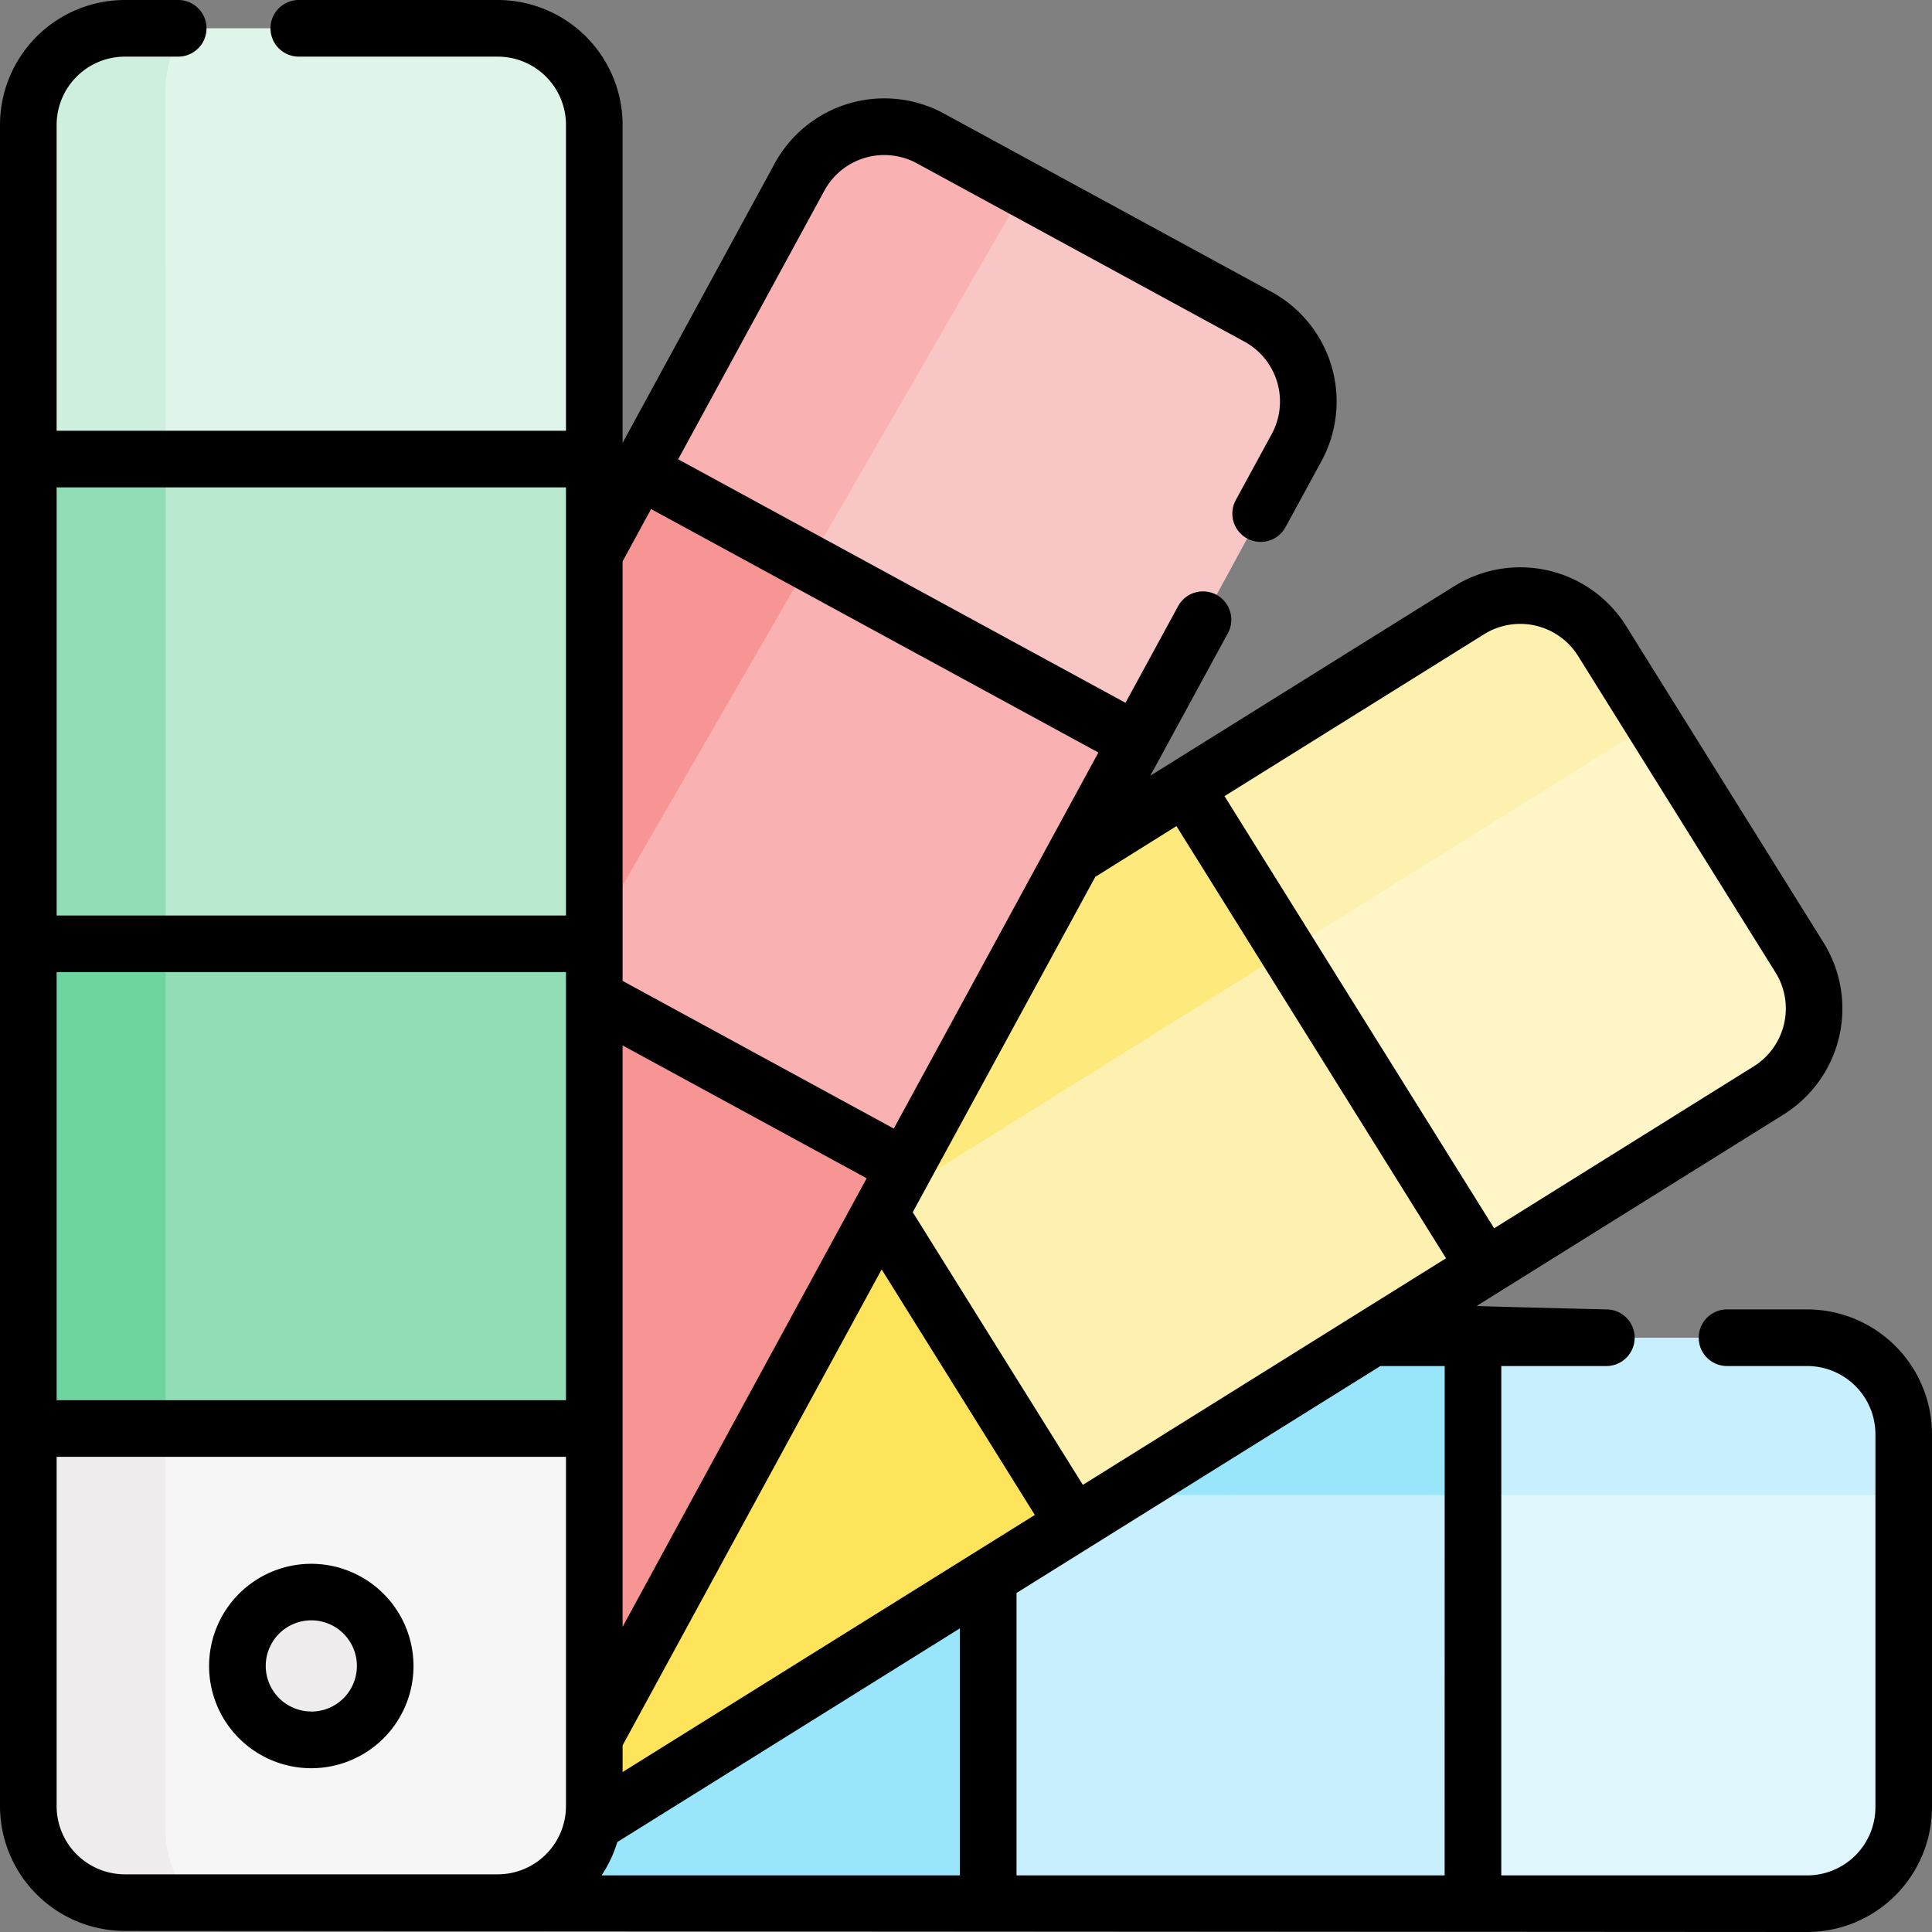
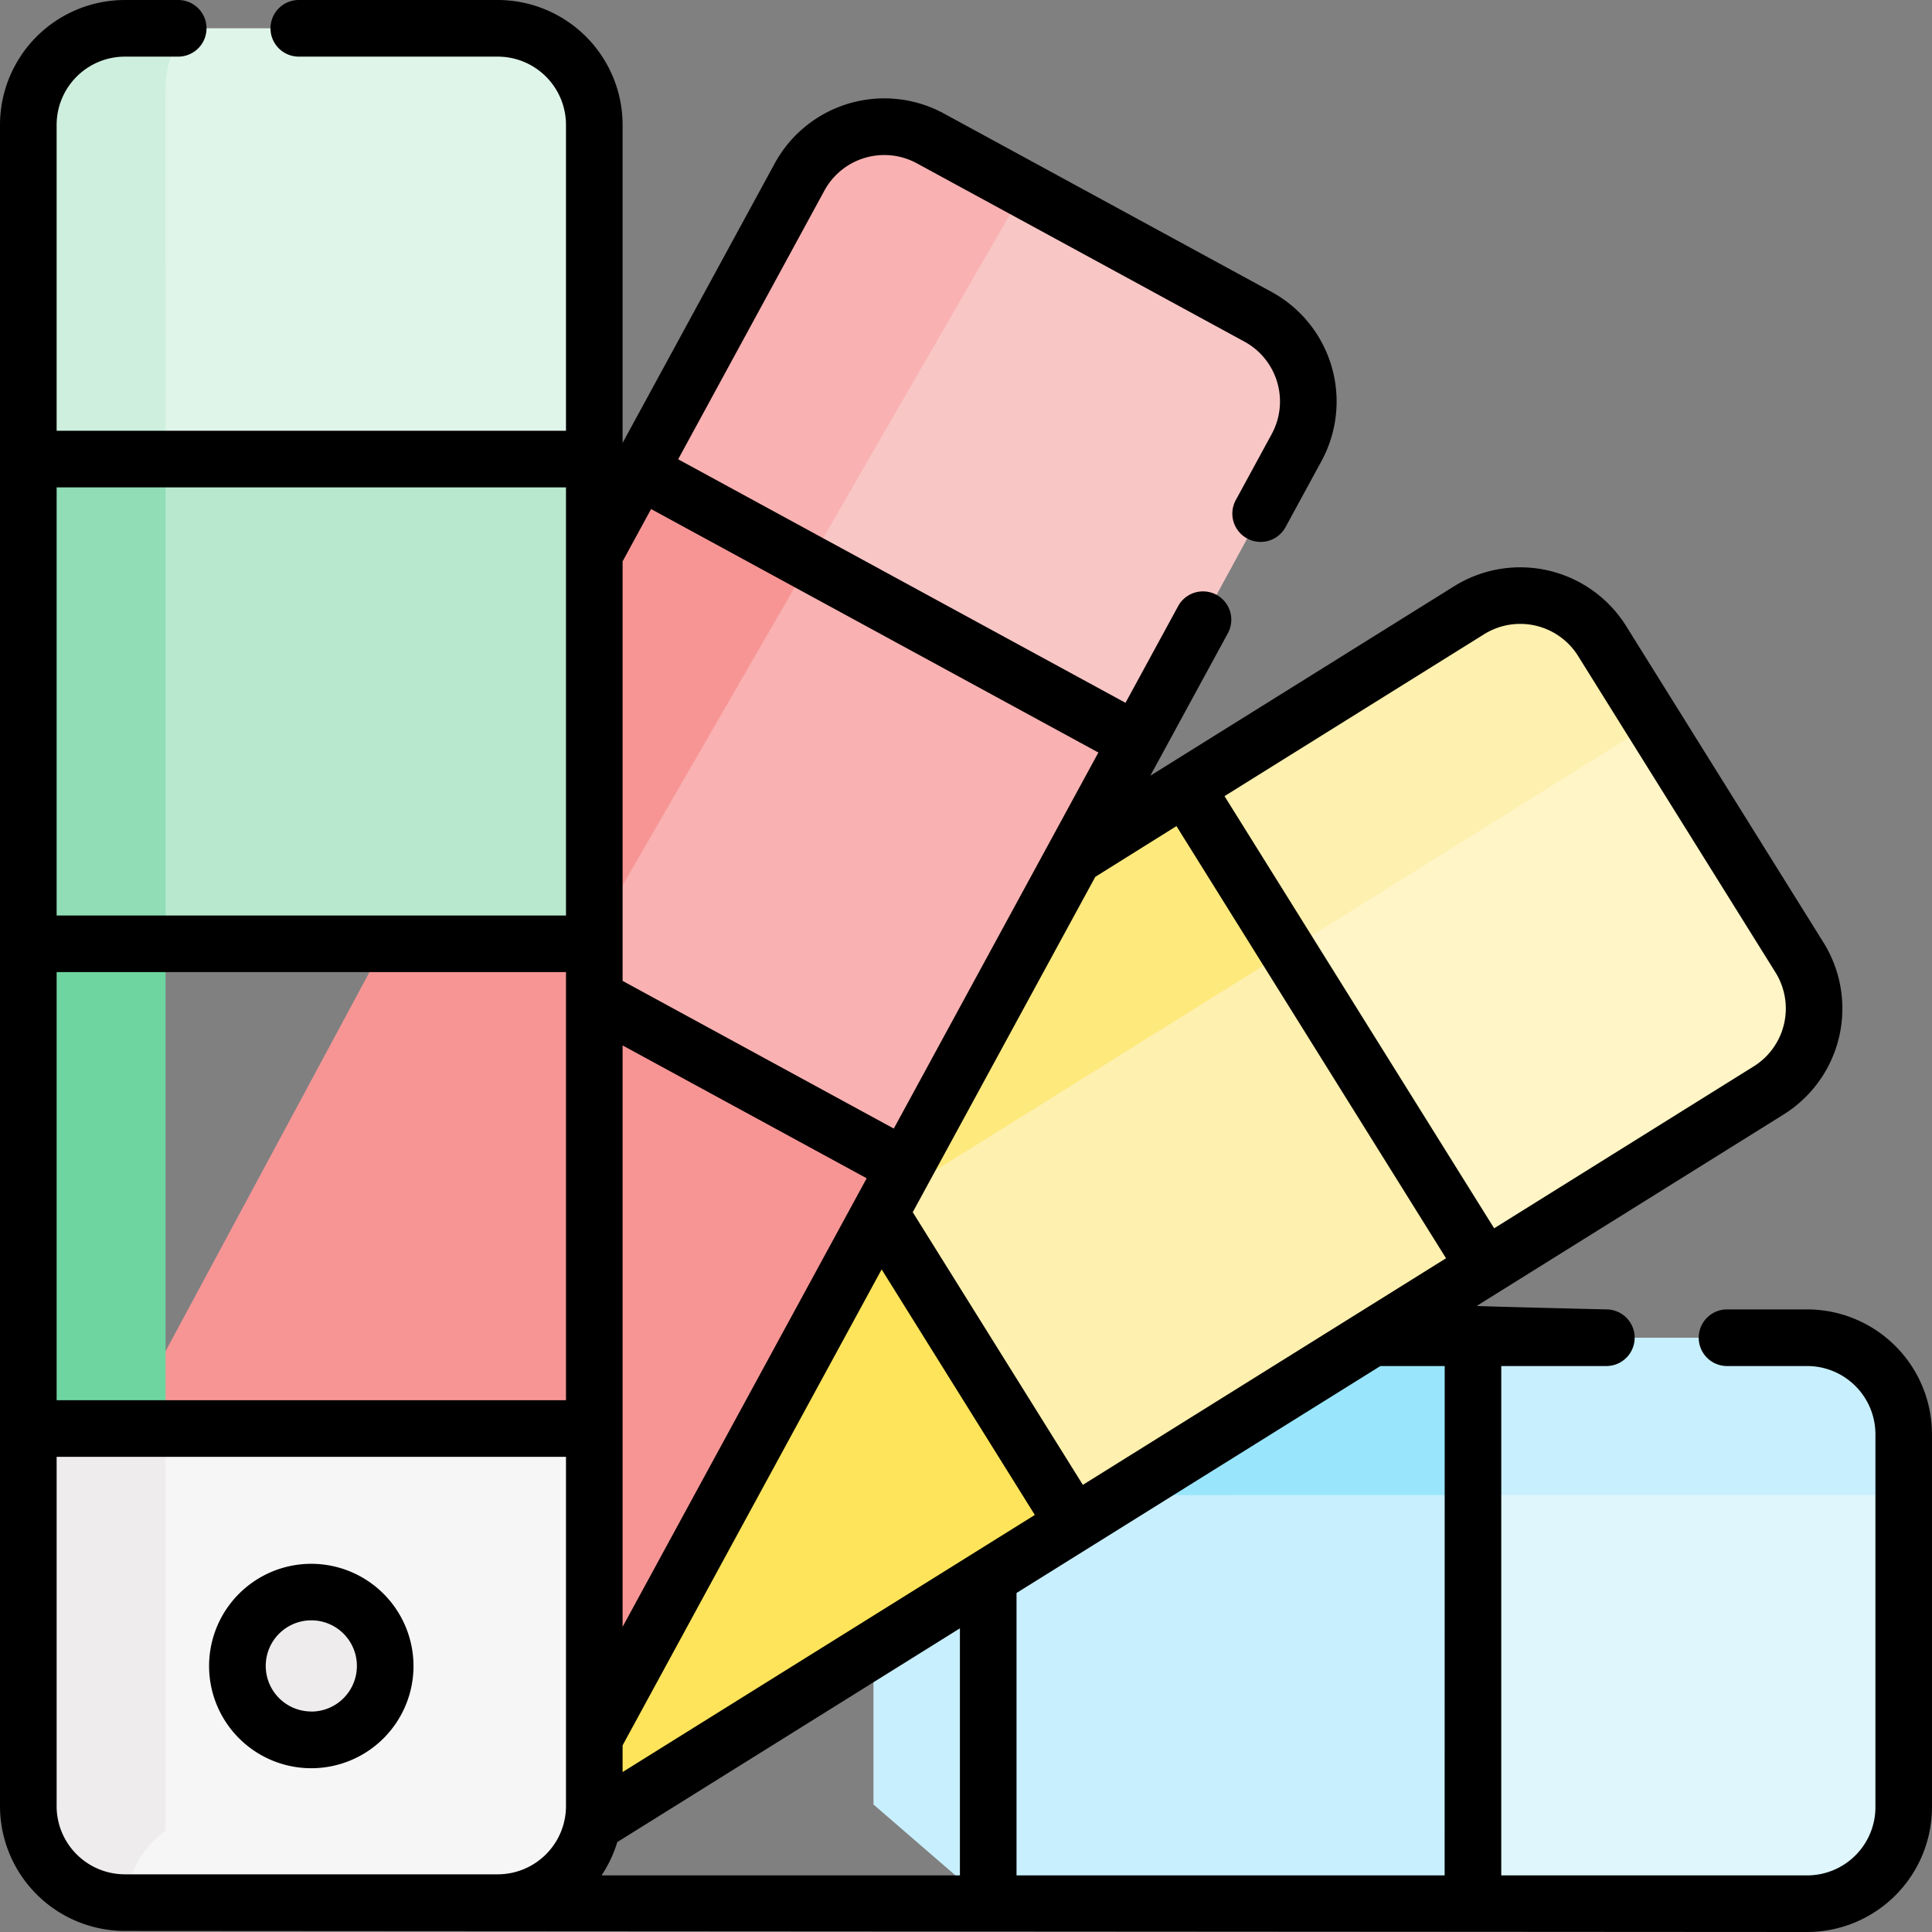
<svg xmlns="http://www.w3.org/2000/svg" width="94.193" height="94.193" viewBox="0 0 94.193 94.193">
  <rect x="0" y="0" width="94.193" height="94.193" fill="#808080" stroke="none" />
  <g id="_01" data-name="01" transform="translate(0)">
    <g id="Grupo_24" data-name="Grupo 24" transform="translate(1.38 1.38)">
      <path id="Trazado_79" data-name="Trazado 79" d="M260.62,354.38H236.987l-5.593,5.409v17.348l5.593,4.837H260.62l5.444-2.519V359.644Z" transform="translate(-190.188 -290.54)" fill="#c8effe" />
      <path id="Trazado_80" data-name="Trazado 80" d="M266.064,362.047v-2.4l-5.444-5.264H236.987l-5.593,5.409v2.259Z" transform="translate(-190.188 -290.54)" fill="#99e6fc" />
-       <path id="Trazado_81" data-name="Trazado 81" d="M120.2,381.789v.184H88.266V354.38H120.2Z" transform="translate(-73.401 -290.54)" fill="#99e6fc" />
      <path id="Trazado_82" data-name="Trazado 82" d="M223.3,210.3l-7.51-1.788-20.379,12.623-1.788,10.515,6.84,12.782h9.879l20.053-12.509,2.281-4.936Z" transform="translate(-159.365 -171.516)" fill="#fef0ae" />
      <path id="Trazado_83" data-name="Trazado 83" d="M225.209,213.7l-1.913-3.4-7.51-1.788-20.379,12.623-1.788,10.515.713,1.333Z" transform="translate(-159.365 -171.516)" fill="#fee97d" />
      <g id="XMLID_341_" transform="translate(56.421 27.656)">
        <g id="Grupo_19" data-name="Grupo 19">
          <path id="Trazado_84" data-name="Trazado 84" d="M344,175.415a4.707,4.707,0,0,1-1.5,6.484l-13.825,8.624-14.605-23.412,13.825-8.624a4.707,4.707,0,0,1,6.484,1.5Z" transform="translate(-314.066 -157.773)" fill="#fff5c6" />
        </g>
      </g>
      <path id="Trazado_85" data-name="Trazado 85" d="M76.527,300.4,53.065,315.032l-5.328,3.25L29.626,296.849,61.6,277.1Z" transform="translate(-25.553 -227.483)" fill="#fee45a" />
      <path id="Trazado_86" data-name="Trazado 86" d="M123.6,99.966l-6.544,4.547-11.145,20.671-.68,8.087,12.481,9.81,12.281-4.618,11.3-20.758.955-8.59Z" transform="translate(-87.242 -82.949)" fill="#f9b1b1" />
      <path id="Trazado_87" data-name="Trazado 87" d="M128.989,102.61,123.6,99.966l-6.544,4.547-11.145,20.671-.68,8.087,4.167,3.275Z" transform="translate(-87.242 -82.949)" fill="#f79595" />
      <g id="XMLID_339_" transform="translate(29.813 4.795)">
        <g id="Grupo_20" data-name="Grupo 20">
          <path id="Trazado_88" data-name="Trazado 88" d="M199.626,42.822a4.707,4.707,0,0,1,1.885,6.384l-7.79,14.311L169.486,50.325l7.789-14.311a4.707,4.707,0,0,1,6.383-1.885Z" transform="translate(-169.486 -33.556)" fill="#f9c6c6" />
        </g>
      </g>
      <path id="Trazado_89" data-name="Trazado 89" d="M63.194,250.269,48.04,278.11l-4.708,8.026L23.366,266.262,39.112,236.99Z" transform="translate(-20.445 -194.755)" fill="#f79595" />
      <g id="Grupo_23" data-name="Grupo 23">
-         <path id="Trazado_90" data-name="Trazado 90" d="M30.421,208.512H11.112L7.5,216.151v23.633L9.735,243s23.763.049,23.848,0,1.508-3.219,1.508-3.219V216.151Z" transform="translate(-7.496 -171.518)" fill="#91deb6" />
        <path id="Trazado_91" data-name="Trazado 91" d="M14.188,208.512H11.112L7.5,216.151v23.633L9.735,243l4.453.008Z" transform="translate(-7.496 -171.518)" fill="#6ed5a1" />
        <path id="Trazado_92" data-name="Trazado 92" d="M35.091,378.43v18.41a4.707,4.707,0,0,1-4.708,4.706H12.2A4.707,4.707,0,0,1,7.5,396.84V378.43Z" transform="translate(-7.496 -310.164)" fill="#f7f6f7" />
        <circle id="Elipse_10" data-name="Elipse 10" cx="3.602" cy="3.602" r="3.602" transform="translate(10.195 76.242)" fill="#eeeced" />
        <g id="XMLID_337_" transform="translate(0)">
          <g id="Grupo_21" data-name="Grupo 21">
            <path id="Trazado_93" data-name="Trazado 93" d="M30.383,7.5H12.2A4.707,4.707,0,0,0,7.5,12.206V28.5l2.266,5.165H32.488l2.6-5.165V12.206A4.707,4.707,0,0,0,30.383,7.5Z" transform="translate(-7.496 -7.5)" fill="#e0f5ea" />
            <path id="Trazado_94" data-name="Trazado 94" d="M14.188,10.493A4.959,4.959,0,0,1,15.182,7.5H12.2A4.707,4.707,0,0,0,7.5,12.206V28.5l2.266,5.165h4.426Z" transform="translate(-7.496 -7.5)" fill="#ceefdd" />
            <path id="Trazado_95" data-name="Trazado 95" d="M7.5,121.61H35.091v23.633H7.5Z" transform="translate(-7.496 -100.609)" fill="#b8e9ce" />
          </g>
        </g>
        <path id="Trazado_96" data-name="Trazado 96" d="M7.5,121.61h6.692v23.633H7.5Z" transform="translate(-7.496 -100.609)" fill="#91deb6" />
-         <path id="Trazado_97" data-name="Trazado 97" d="M14.188,398.027v-19.6H7.5v18.41a4.707,4.707,0,0,0,4.708,4.706h3.437A4.939,4.939,0,0,1,14.188,398.027Z" transform="translate(-7.496 -310.164)" fill="#eeeced" />
+         <path id="Trazado_97" data-name="Trazado 97" d="M14.188,398.027v-19.6H7.5v18.41a4.707,4.707,0,0,0,4.708,4.706A4.939,4.939,0,0,1,14.188,398.027Z" transform="translate(-7.496 -310.164)" fill="#eeeced" />
        <g id="XMLID_343_" transform="translate(70.432 63.84)">
          <g id="Grupo_22" data-name="Grupo 22">
            <path id="Trazado_98" data-name="Trazado 98" d="M411.2,359.086v18.181a4.706,4.706,0,0,1-4.706,4.706H390.2V354.38h16.295A4.705,4.705,0,0,1,411.2,359.086Z" transform="translate(-390.196 -354.38)" fill="#def6fc" />
          </g>
        </g>
      </g>
      <path id="Trazado_99" data-name="Trazado 99" d="M187.6,37.722a4.663,4.663,0,0,1,.792-1.016l-4.733-2.576a4.707,4.707,0,0,0-6.383,1.885l-7.789,14.311,8.244,4.488Z" transform="translate(-139.673 -28.761)" fill="#f9b1b1" />
      <path id="Trazado_100" data-name="Trazado 100" d="M334.375,159.989a4.707,4.707,0,0,0-6.484-1.5l-13.825,8.624,4.973,7.971,17.813-11.122Z" transform="translate(-257.645 -130.117)" fill="#fef0ae" />
      <path id="Trazado_101" data-name="Trazado 101" d="M411.2,362.047v-2.961a4.705,4.705,0,0,0-4.706-4.706H390.2v7.667Z" transform="translate(-319.764 -290.54)" fill="#c8effe" />
    </g>
    <g id="Grupo_25" data-name="Grupo 25" transform="translate(0 0)">
      <path id="Trazado_102" data-name="Trazado 102" d="M60.376,414.27a4.983,4.983,0,1,0,4.982,4.983A4.988,4.988,0,0,0,60.376,414.27Zm0,7.2a2.222,2.222,0,1,1,2.222-2.222A2.224,2.224,0,0,1,60.376,421.474Z" transform="translate(-45.198 -338.028)" />
      <path id="Trazado_103" data-name="Trazado 103" d="M88.107,63.839H84.2a1.38,1.38,0,0,0,0,2.761h3.909a3.329,3.329,0,0,1,3.326,3.326V88.107a3.329,3.329,0,0,1-3.326,3.326H73.193V66.6h5.123a1.38,1.38,0,0,0,0-2.761s-6.138-.146-6.32-.17l14.965-9.335A6.087,6.087,0,0,0,88.9,45.948L79.281,30.522A6.087,6.087,0,0,0,70.9,28.579L56.082,37.82l.557-1.023h0l3.224-5.924a1.38,1.38,0,0,0-2.425-1.32l-2.565,4.712L33.063,22.392l7.13-13.1A3.325,3.325,0,0,1,44.7,7.962l15.969,8.692A3.325,3.325,0,0,1,62,21.164l-1.75,3.216a1.38,1.38,0,1,0,2.425,1.32l1.75-3.216a6.086,6.086,0,0,0-2.436-8.255L46.024,5.537a6.086,6.086,0,0,0-8.256,2.436L30.354,21.594V6.086A6.094,6.094,0,0,0,24.268,0h-9.7a1.38,1.38,0,1,0,0,2.761h9.7a3.329,3.329,0,0,1,3.326,3.326V21H2.761V6.086A3.33,3.33,0,0,1,6.086,2.761h2.6A1.38,1.38,0,1,0,8.69,0h-2.6A6.093,6.093,0,0,0,0,6.086V88.055a6.093,6.093,0,0,0,6.086,6.086l82.02.052a6.093,6.093,0,0,0,6.086-6.086V69.925a6.093,6.093,0,0,0-6.086-6.086ZM70.432,91.433H49.56V77.664L67.3,66.6h3.135ZM2.761,47.394H27.594V68.266H2.761Zm27.593,39v-1.3l12.63-23.205,7.468,11.971Zm0-7.079V50.968l11.9,6.478ZM30.1,89.806,46.8,79.387V91.433H29.328a6.066,6.066,0,0,0,.768-1.627ZM72.357,30.921a3.326,3.326,0,0,1,4.582,1.062l9.623,15.426A3.326,3.326,0,0,1,85.5,51.991L72.846,59.885,59.7,38.815Zm-15,9.355L70.5,61.346,52.794,72.393,44.5,59.1l8.9-16.35Zm-3.806-3.587L43.576,55.022l-13.222-7.2V27.37l1.389-2.552ZM27.594,23.761V44.634H2.761V23.761ZM2.761,88.055V71.027H27.594V88.055a3.33,3.33,0,0,1-3.326,3.326H6.086a3.33,3.33,0,0,1-3.326-3.326Z" transform="translate(0 0)" />
    </g>
  </g>
</svg>